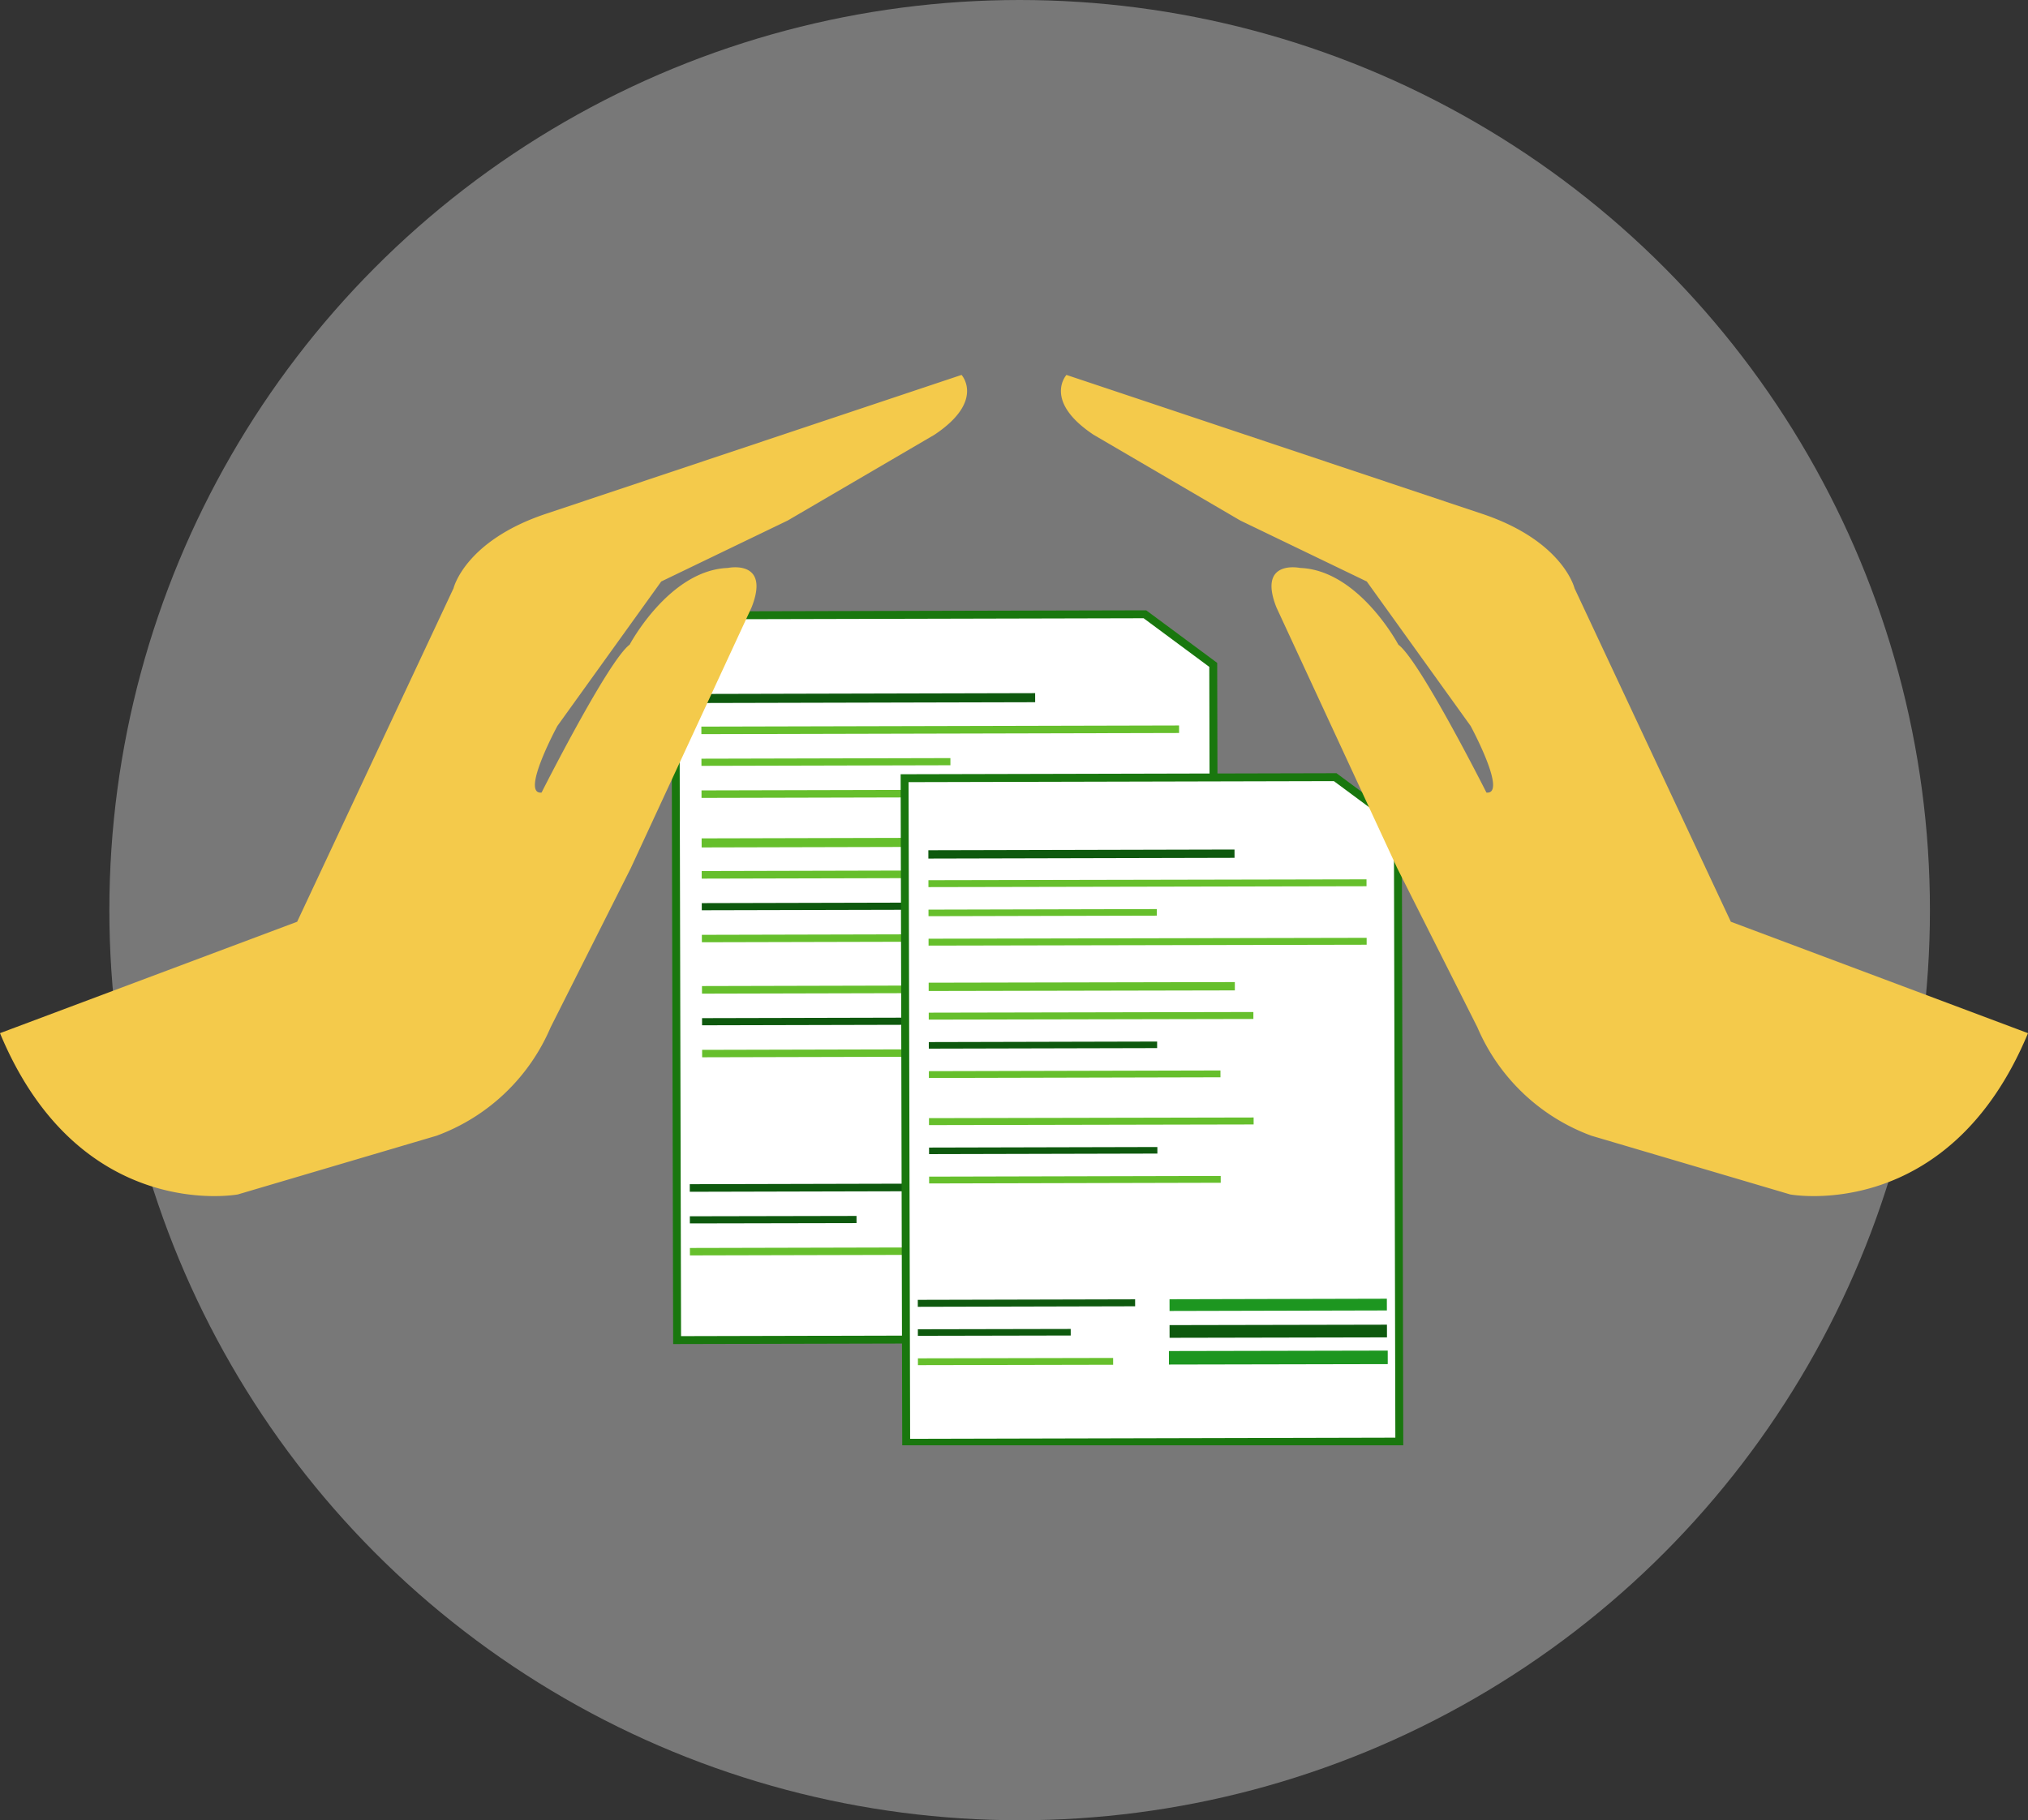
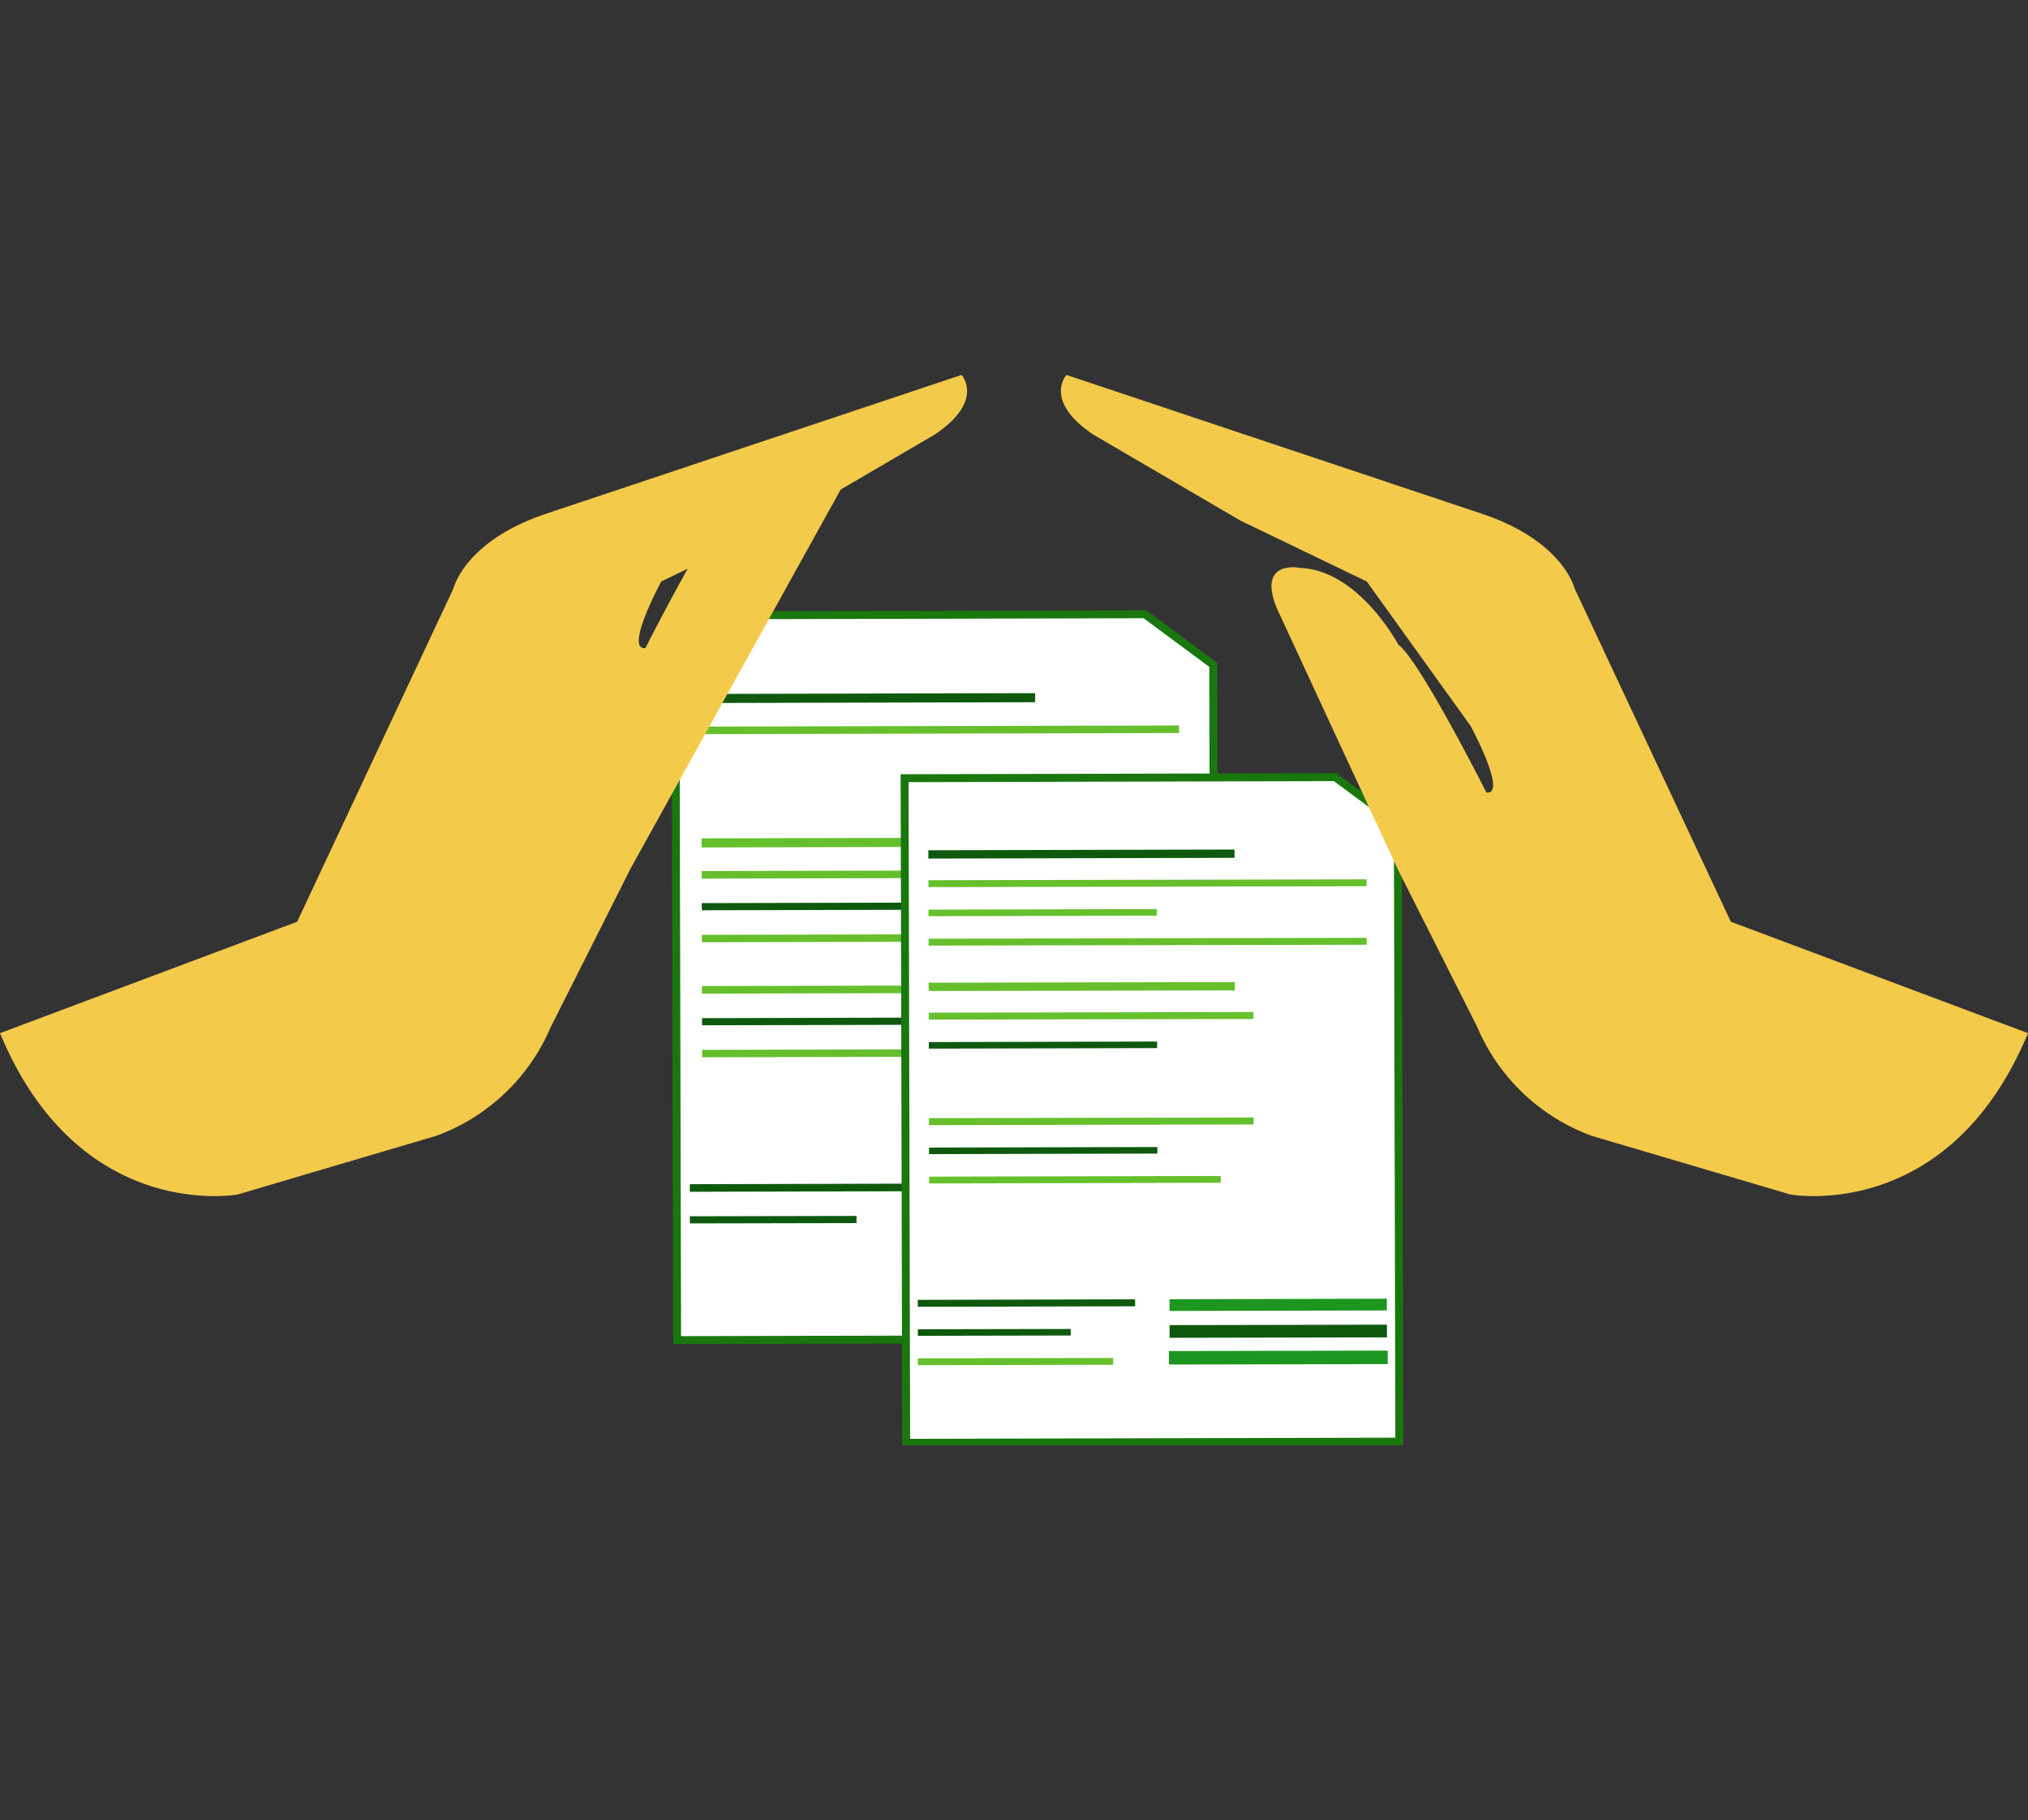
<svg xmlns="http://www.w3.org/2000/svg" width="315.243" height="283" viewBox="0 0 315.243 283">
  <rect x="0" y="0" width="315.243" height="283" fill="#333333" stroke="none" />
  <defs>
    <clipPath id="clip-path">
      <rect id="長方形_390" data-name="長方形 390" width="315.243" height="166.419" fill="none" />
    </clipPath>
  </defs>
-   <circle id="楕円形_42" data-name="楕円形 42" cx="141.5" cy="141.5" r="141.5" transform="translate(17)" fill="#ededed" opacity="0.372" style="mix-blend-mode: multiply;isolation: isolate" />
  <g id="グループ_852" data-name="グループ 852" transform="translate(0 58.29)">
    <path id="パス_1169" data-name="パス 1169" d="M249.366,171.313l-83.586.2-.268-112.673,72.986-.173,10.62,7.867Z" transform="translate(-60.526 -21.453)" fill="#fff" />
    <path id="パス_1170" data-name="パス 1170" d="M249.366,171.313l-83.586.2-.268-112.673,72.986-.173,10.62,7.867Z" transform="translate(-60.526 -21.453)" fill="none" stroke="#19770e" stroke-miterlimit="10" stroke-width="1.23" />
    <rect id="長方形_373" data-name="長方形 373" width="51.898" height="1.41" transform="translate(109.01 49.6) rotate(-0.137)" fill="#0e590e" />
    <rect id="長方形_374" data-name="長方形 374" width="74.256" height="1.169" transform="translate(109.023 54.679) rotate(-0.136)" fill="#66bf2c" />
-     <rect id="長方形_375" data-name="長方形 375" width="74.256" height="1.169" transform="translate(109.046 64.597) rotate(-0.136)" fill="#66bf2c" />
-     <rect id="長方形_376" data-name="長方形 376" width="38.7" height="1.111" transform="translate(109.034 59.667) rotate(-0.136)" fill="#66bf2c" />
    <rect id="長方形_377" data-name="長方形 377" width="51.898" height="1.41" transform="translate(109.064 72.054) rotate(-0.137)" fill="#66bf2c" />
    <rect id="長方形_378" data-name="長方形 378" width="55.027" height="1.18" transform="translate(109.076 77.133) rotate(-0.136)" fill="#66bf2c" />
    <rect id="長方形_379" data-name="長方形 379" width="49.423" height="1.154" transform="translate(109.1 87.051) rotate(-0.136)" fill="#66bf2c" />
    <rect id="長方形_380" data-name="長方形 380" width="38.7" height="1.111" transform="translate(109.088 82.121) rotate(-0.136)" fill="#0e590e" />
    <rect id="長方形_381" data-name="長方形 381" width="55.027" height="1.18" transform="translate(109.119 95.016) rotate(-0.136)" fill="#66bf2c" />
    <rect id="長方形_382" data-name="長方形 382" width="49.423" height="1.154" transform="translate(109.142 104.934) rotate(-0.136)" fill="#66bf2c" />
    <rect id="長方形_383" data-name="長方形 383" width="38.7" height="1.111" transform="translate(109.13 100.004) rotate(-0.136)" fill="#0e590e" />
    <rect id="長方形_384" data-name="長方形 384" width="36.838" height="1.18" transform="translate(107.221 125.82) rotate(-0.136)" fill="#0e590e" />
-     <rect id="長方形_385" data-name="長方形 385" width="33.087" height="1.154" transform="translate(107.244 135.738) rotate(-0.136)" fill="#66bf2c" />
    <rect id="長方形_386" data-name="長方形 386" width="25.908" height="1.111" transform="matrix(1, -0.002, 0.002, 1, 107.233, 130.808)" fill="#0e590e" />
    <rect id="長方形_387" data-name="長方形 387" width="36.838" height="1.987" transform="translate(149.891 125.719) rotate(-0.136)" fill="#1d9620" />
    <rect id="長方形_388" data-name="長方形 388" width="37.09" height="2.289" transform="translate(149.785 134.502) rotate(-0.136)" fill="#1d9620" />
    <rect id="長方形_389" data-name="長方形 389" width="36.85" height="2.15" transform="matrix(1, -0.002, 0.002, 1, 149.895, 130.104)" fill="#0e590e" />
    <path id="パス_1171" data-name="パス 1171" d="M221.684,98.757l.245,103.328,76.654-.182-.228-96.091L288.617,98.6Z" transform="translate(-81.068 -36.056)" fill="#fff" />
    <g id="グループ_849" data-name="グループ 849">
      <g id="グループ_848" data-name="グループ 848" clip-path="url(#clip-path)">
        <path id="パス_1172" data-name="パス 1172" d="M298.584,201.9l-76.655.182-.245-103.328,66.933-.159,9.739,7.215Z" transform="translate(-81.068 -36.056)" fill="none" stroke="#19770e" stroke-miterlimit="10" stroke-width="1.23" />
      </g>
    </g>
    <rect id="長方形_391" data-name="長方形 391" width="47.593" height="1.293" transform="translate(144.307 73.901) rotate(-0.136)" fill="#0e590e" />
    <rect id="長方形_392" data-name="長方形 392" width="68.098" height="1.072" transform="matrix(1, -0.002, 0.002, 1, 144.319, 78.56)" fill="#66bf2c" />
    <rect id="長方形_393" data-name="長方形 393" width="68.098" height="1.072" transform="matrix(1, -0.002, 0.002, 1, 144.34, 87.655)" fill="#66bf2c" />
    <rect id="長方形_394" data-name="長方形 394" width="35.491" height="1.019" transform="translate(144.329 83.134) rotate(-0.136)" fill="#66bf2c" />
    <rect id="長方形_395" data-name="長方形 395" width="47.593" height="1.293" transform="matrix(1, -0.002, 0.002, 1, 144.356, 94.493)" fill="#66bf2c" />
    <rect id="長方形_396" data-name="長方形 396" width="50.463" height="1.082" transform="matrix(1, -0.002, 0.002, 1, 144.368, 99.152)" fill="#66bf2c" />
-     <rect id="長方形_397" data-name="長方形 397" width="45.324" height="1.059" transform="translate(144.389 108.247) rotate(-0.136)" fill="#66bf2c" />
    <rect id="長方形_398" data-name="長方形 398" width="35.491" height="1.019" transform="translate(144.378 103.726) rotate(-0.136)" fill="#0e590e" />
    <rect id="長方形_399" data-name="長方形 399" width="50.463" height="1.082" transform="matrix(1, -0.002, 0.002, 1, 144.407, 115.551)" fill="#66bf2c" />
    <rect id="長方形_400" data-name="長方形 400" width="45.324" height="1.059" transform="translate(144.428 124.647) rotate(-0.136)" fill="#66bf2c" />
    <rect id="長方形_401" data-name="長方形 401" width="35.491" height="1.019" transform="translate(144.417 120.126) rotate(-0.136)" fill="#0e590e" />
    <rect id="長方形_402" data-name="長方形 402" width="33.783" height="1.082" transform="translate(142.666 143.801) rotate(-0.137)" fill="#0e590e" />
    <rect id="長方形_403" data-name="長方形 403" width="30.343" height="1.059" transform="matrix(1, -0.002, 0.002, 1, 142.687, 152.896)" fill="#66bf2c" />
    <rect id="長方形_404" data-name="長方形 404" width="23.76" height="1.019" transform="matrix(1, -0.002, 0.002, 1, 142.677, 148.375)" fill="#0e590e" />
    <rect id="長方形_405" data-name="長方形 405" width="33.783" height="1.823" transform="translate(181.797 143.708) rotate(-0.137)" fill="#1d9620" />
    <rect id="長方形_406" data-name="長方形 406" width="34.014" height="2.099" transform="matrix(1, -0.002, 0.002, 1, 181.701, 151.762)" fill="#1d9620" />
    <rect id="長方形_407" data-name="長方形 407" width="33.794" height="1.972" transform="matrix(1, -0.002, 0.002, 1, 181.801, 147.73)" fill="#0e590e" />
    <g id="グループ_851" data-name="グループ 851">
      <g id="グループ_850" data-name="グループ 850" clip-path="url(#clip-path)">
        <path id="パス_1173" data-name="パス 1173" d="M410.32,102.339,364.129,85.017l-24.3-51.848S338.07,25.8,325.434,21.586L260.851,0s-3.685,4.036,4.212,9.3l22.815,13.338,19.656,9.477L323.68,54.58s5.791,10.705,2.457,10.354c0,0-10.354-20.534-13.689-22.99,0,0-6.143-11.583-15.268-11.934,0,0-6.669-1.4-3.685,6.143l18.779,40.54,12.46,24.746a30.846,30.846,0,0,0,17.725,16.848l30.888,9.126s24.634,4.61,36.974-25.073" transform="translate(-95.077)" fill="#f4ca4b" />
-         <path id="パス_1174" data-name="パス 1174" d="M0,102.339,46.191,85.017,70.5,33.169S72.25,25.8,84.886,21.586L149.469,0s3.685,4.036-4.212,9.3L122.443,22.639l-19.656,9.477L86.641,54.58s-5.791,10.705-2.457,10.354c0,0,10.354-20.534,13.689-22.99,0,0,6.142-11.583,15.268-11.934,0,0,6.669-1.4,3.685,6.143L98.048,76.693l-12.46,24.746a30.846,30.846,0,0,1-17.725,16.848l-30.888,9.126S12.34,132.022,0,102.339" fill="#f4ca4b" />
+         <path id="パス_1174" data-name="パス 1174" d="M0,102.339,46.191,85.017,70.5,33.169S72.25,25.8,84.886,21.586L149.469,0s3.685,4.036-4.212,9.3L122.443,22.639l-19.656,9.477s-5.791,10.705-2.457,10.354c0,0,10.354-20.534,13.689-22.99,0,0,6.142-11.583,15.268-11.934,0,0,6.669-1.4,3.685,6.143L98.048,76.693l-12.46,24.746a30.846,30.846,0,0,1-17.725,16.848l-30.888,9.126S12.34,132.022,0,102.339" fill="#f4ca4b" />
      </g>
    </g>
  </g>
</svg>